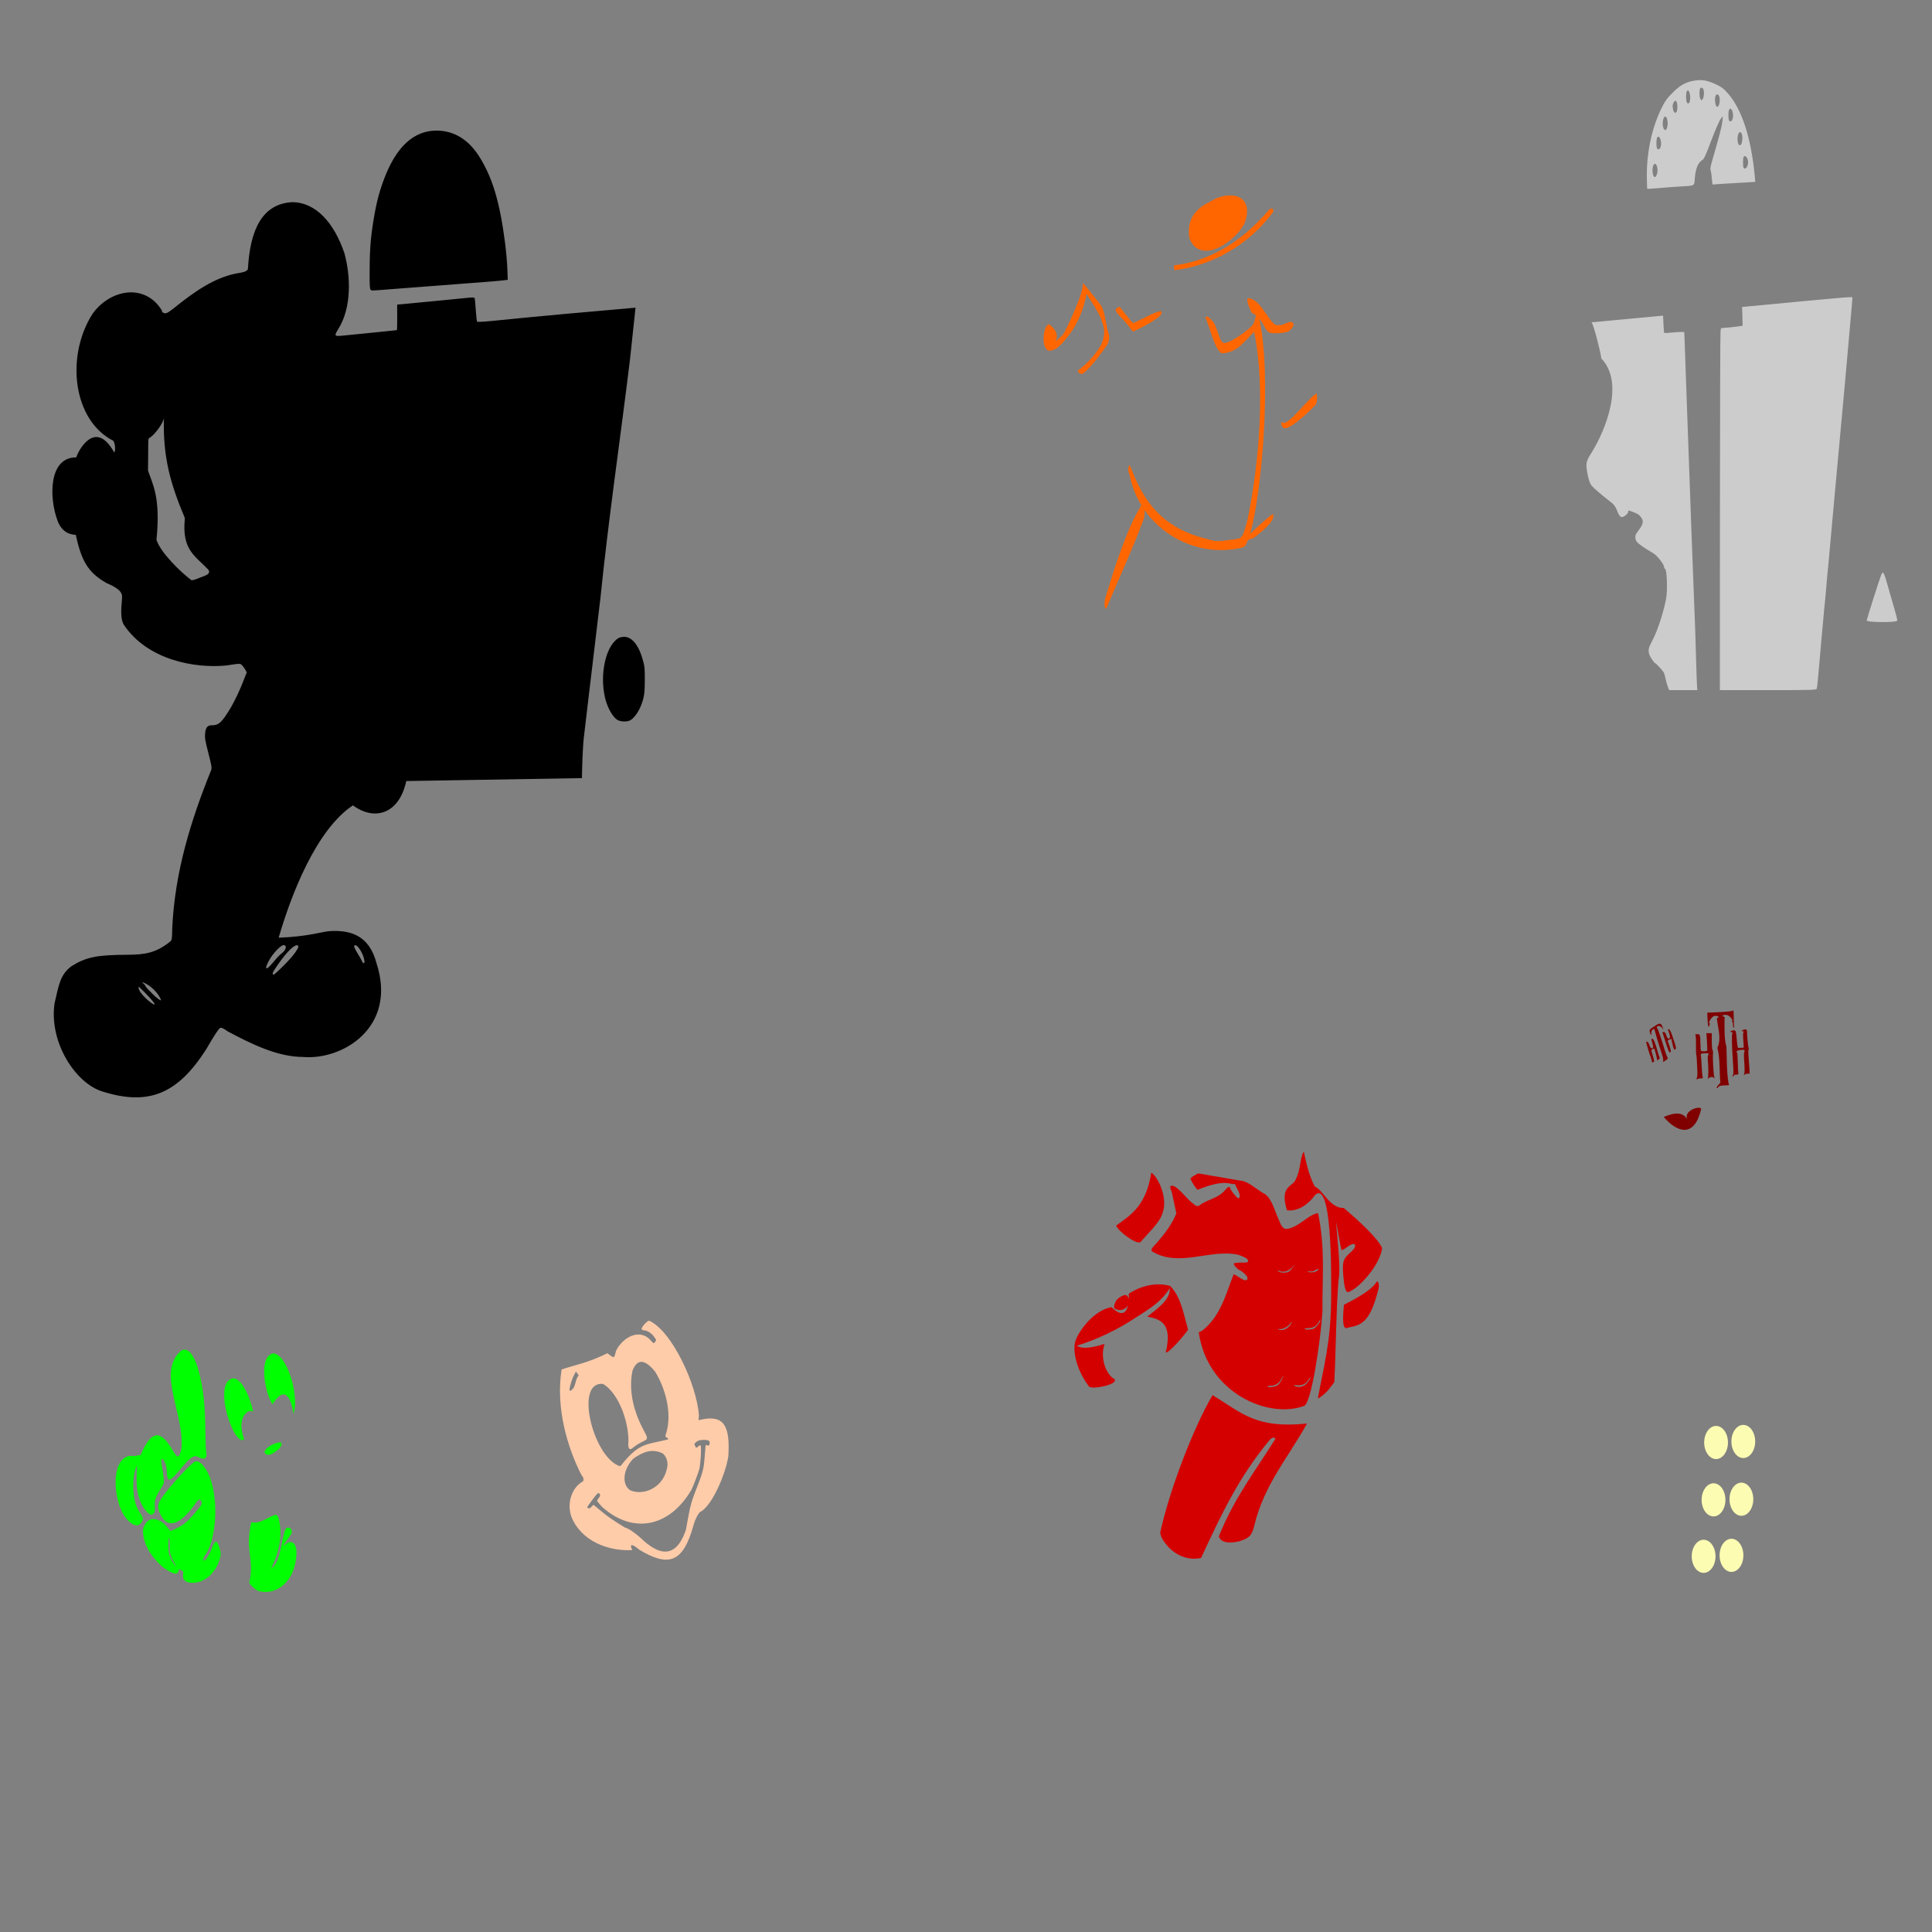
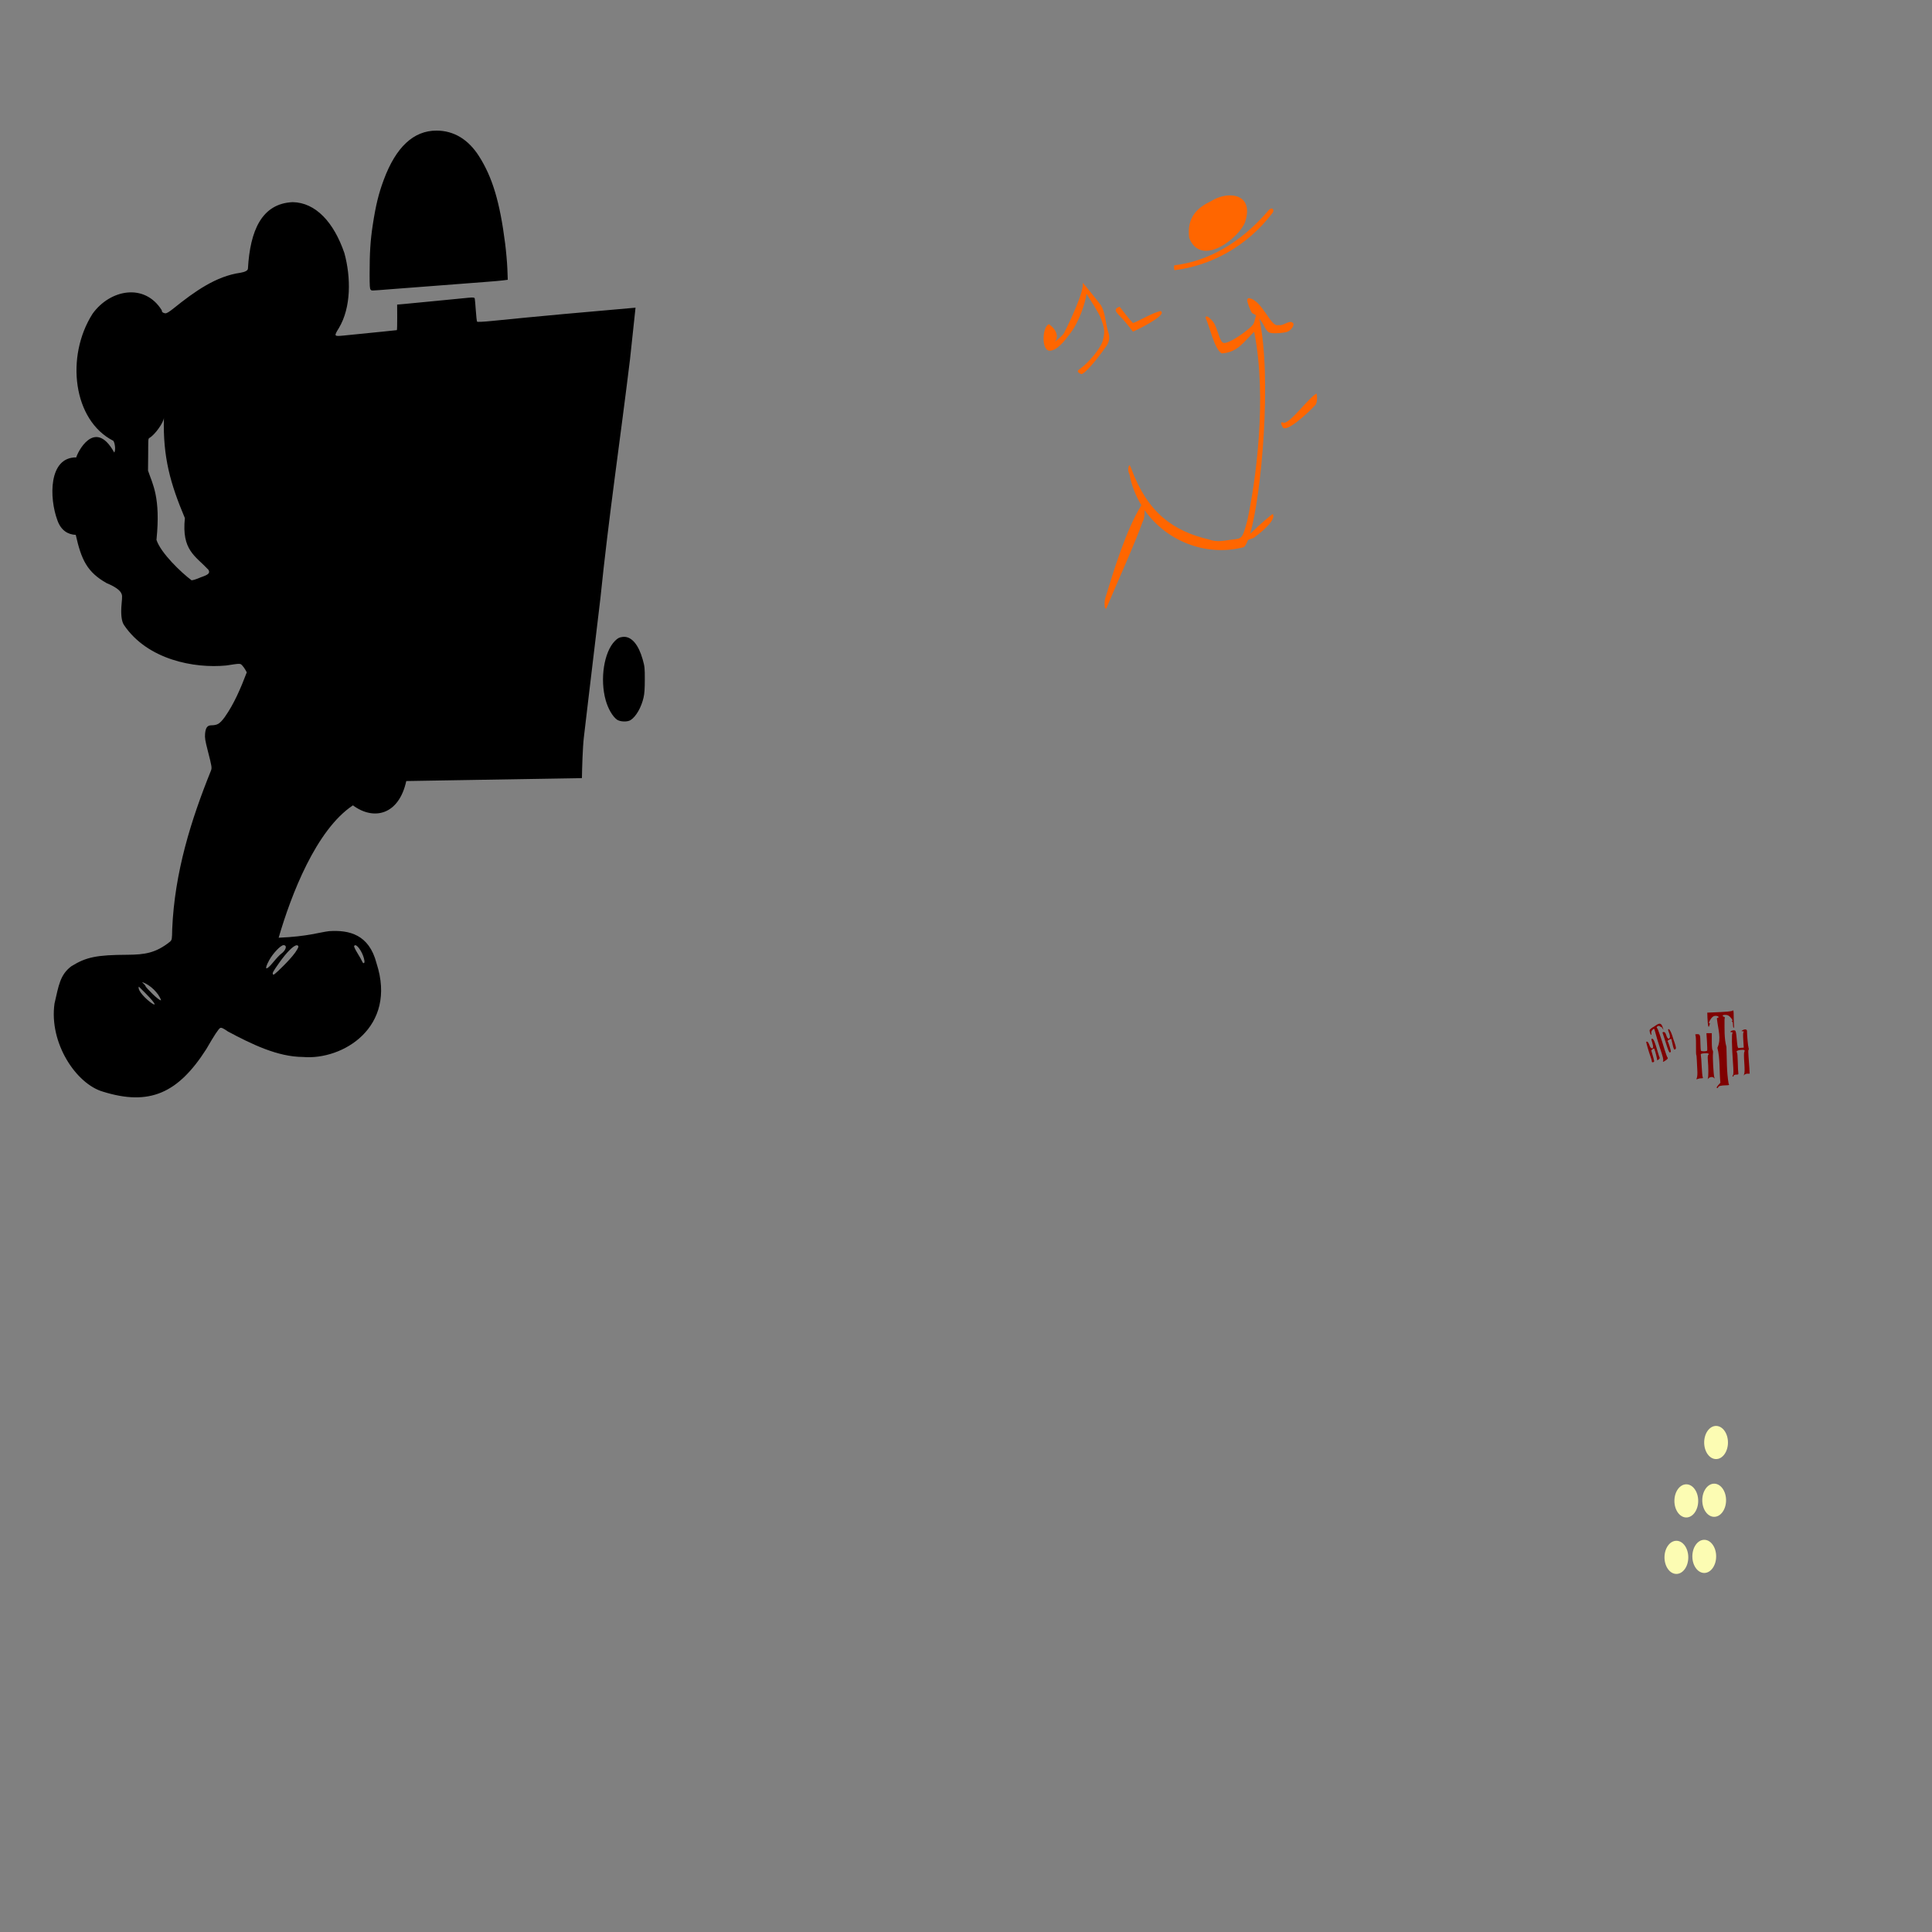
<svg xmlns="http://www.w3.org/2000/svg" xmlns:ns1="http://sodipodi.sourceforge.net/DTD/sodipodi-0.dtd" xmlns:ns2="http://www.inkscape.org/namespaces/inkscape" width="1080" height="1080" id="svg2" ns1:version="0.32" ns2:version="0.47 r22583" ns1:docname="MMTowerTerror.svg" ns2:output_extension="org.inkscape.output.svg.inkscape" version="1.1">
  <rect width="100%" height="100%" fill="#808080" stroke="none" />
  <defs id="defs4">
    <ns2:perspective ns1:type="inkscape:persp3d" ns2:vp_x="0 : 526.18109 : 1" ns2:vp_y="0 : 1000 : 0" ns2:vp_z="744.09448 : 526.18109 : 1" ns2:persp3d-origin="372.04724 : 350.78739 : 1" id="perspective10" />
    <ns2:perspective id="perspective2390" ns2:persp3d-origin="372.04724 : 350.78739 : 1" ns2:vp_z="744.09448 : 526.18109 : 1" ns2:vp_y="0 : 1000 : 0" ns2:vp_x="0 : 526.18109 : 1" ns1:type="inkscape:persp3d" />
    <ns2:perspective id="perspective2403" ns2:persp3d-origin="372.04724 : 350.78739 : 1" ns2:vp_z="744.09448 : 526.18109 : 1" ns2:vp_y="0 : 1000 : 0" ns2:vp_x="0 : 526.18109 : 1" ns1:type="inkscape:persp3d" />
    <ns2:perspective id="perspective2420" ns2:persp3d-origin="372.04724 : 350.78739 : 1" ns2:vp_z="744.09448 : 526.18109 : 1" ns2:vp_y="0 : 1000 : 0" ns2:vp_x="0 : 526.18109 : 1" ns1:type="inkscape:persp3d" />
    <ns2:perspective id="perspective2822" ns2:persp3d-origin="372.04724 : 350.78739 : 1" ns2:vp_z="744.09448 : 526.18109 : 1" ns2:vp_y="0 : 1000 : 0" ns2:vp_x="0 : 526.18109 : 1" ns1:type="inkscape:persp3d" />
    <ns2:perspective id="perspective3981" ns2:persp3d-origin="372.04724 : 350.78739 : 1" ns2:vp_z="744.09448 : 526.18109 : 1" ns2:vp_y="0 : 1000 : 0" ns2:vp_x="0 : 526.18109 : 1" ns1:type="inkscape:persp3d" />
  </defs>
  <ns1:namedview id="base" pagecolor="#ffffff" bordercolor="#666666" borderopacity="1.0" gridtolerance="10000" guidetolerance="10" objecttolerance="10" ns2:pageopacity="0.0" ns2:pageshadow="2" ns2:zoom="0.2640659" ns2:cx="1023.4682" ns2:cy="-176.39526" ns2:document-units="px" ns2:current-layer="layer1" showgrid="false" ns2:window-width="1280" ns2:window-height="1002" ns2:window-x="1276" ns2:window-y="92" units="in" ns2:window-maximized="0" />
  <g ns2:label="Layer 1" ns2:groupmode="layer" id="layer1" transform="translate(0,27.64)">
    <path style="fill:#000000" d="m 244.018,45.367 c -12.83,0 -22.667,9.165 -29.487,27.482 -2.883,7.742 -4.484,14.302 -6.151,25.226 -1.328,8.705 -1.763,15.5 -1.763,27.465 0,6.737 0.108,8.339 0.592,8.757 0.722,0.623 -0.574,0.653 11.637,-0.303 5.641,-0.442 15.05,-1.164 20.907,-1.6 5.858,-0.436 13.758,-1.04 17.554,-1.347 3.797,-0.307 10.099,-0.796 14.004,-1.078 3.905,-0.282 8.33,-0.668 9.825,-0.859 l 2.712,-0.354 -0.234,-6.264 c -0.135,-3.448 -0.7,-9.78 -1.245,-14.078 -2.921,-23.009 -7.075,-36.909 -14.559,-48.683 -6.014,-9.461 -14.14,-14.364 -23.792,-14.364 z M 163.618,85.361 c -17.37,0.766 -23.819,15.988 -25.013,37.131 -0.04,1.059 -1.52,1.881 -4.179,2.341 -13.641,1.881 -25.681,10.491 -37.278,19.82 -2.611,2.103 -4.068,2.972 -4.808,2.846 -1.373,-0.234 -1.898,-0.707 -1.898,-1.684 -9.576,-15.434 -28.966,-11.688 -38.745,2.004 -15.136,23.843 -10.925,59.52 11.674,70.962 1.03,1.585 1.325,5.576 0.481,6.534 -11.091,-20.105 -20.953,0.867 -21.203,2.728 -15.559,-0.17 -15.211,22.674 -10.552,35.178 2.018,5.731 5.951,7.957 10.256,8.133 3.12,13.953 6.376,20.865 17.32,27.011 4.163,1.682 7.082,3.654 8.025,5.422 0.656,1.23 0.684,1.782 0.284,6.045 -0.544,5.79 -0.072,9.919 1.368,11.973 13.156,19.41 39.292,24.298 57.101,22.565 7.793,-1.199 7.803,-1.203 8.851,-0.135 0.577,0.588 1.413,1.728 1.849,2.526 l 0.789,1.448 c -3.364,8.899 -7.175,17.76 -12.303,24.99 -2.873,3.856 -4.052,4.556 -7.631,4.614 -2.106,0.034 -3.085,1.397 -3.365,4.681 -0.202,2.369 0.025,3.739 1.553,9.7 2.249,8.769 2.337,9.385 1.714,10.996 -11.103,27.474 -20.312,56.821 -21.647,88.576 -0.094,5.636 -0.141,5.909 -1.134,6.921 -8.034,6.483 -14.289,7.319 -23.804,7.393 -17.285,0.074 -23.176,1.276 -31.46,6.433 -6.353,4.788 -7.058,10.843 -9.394,20.83 -3.127,22.1 12.138,44.978 27.108,49.272 25.842,8.045 41.898,1.03 57.767,-23.828 4.281,-7.448 6.848,-11.348 7.729,-11.788 0.661,-0.329 1.714,0.141 4.339,1.97 13.235,7.055 27.69,14.184 42.025,14.246 22.02,1.875 52.74,-16.525 41.026,-52.438 -4.184,-16.146 -15.339,-18.644 -26.541,-17.9 -5.428,0.651 -11.872,2.996 -28.156,3.671 6.967,-23.967 20.925,-60.316 41.519,-73.993 11.753,8.705 25.721,5.281 29.82,-13.589 l 98.187,-1.638 c 0.087,-5.68 0.425,-17.095 1.074,-22.696 0.879,-7.44 2.026,-17.159 2.552,-21.605 1.934,-16.362 4.222,-35.559 6.719,-56.311 4.55,-44.763 11.138,-89.014 16.544,-133.537 l 3.082,-28.829 c -26.852,2.313 -53.737,4.734 -80.585,7.443 -4.224,0.432 -7.817,0.605 -7.988,0.37 -0.171,-0.234 -0.496,-3.088 -0.715,-6.332 -0.219,-3.243 -0.485,-6.216 -0.592,-6.618 -0.152,-0.575 -0.924,-0.667 -3.637,-0.404 -1.896,0.184 -9.576,0.931 -17.061,1.667 -7.485,0.736 -15.651,1.528 -18.146,1.751 l -4.537,0.404 0.037,7.14 c 0.021,3.927 -0.068,7.136 -0.197,7.14 -0.13,0.005 -3.696,0.383 -7.927,0.825 -7.437,0.778 -14.425,1.474 -21.955,2.206 -5.279,0.513 -5.357,0.394 -2.552,-4.159 6.963,-11.562 6.804,-28.451 3.094,-41.981 C 186.598,96.591 176.449,85.59 163.618,85.361 z M 91.625,205.949 c -0.59,22.064 3.625,36.804 11.723,56.042 -1.84,17.947 5.663,20.919 13.141,28.846 0.977,1.608 0.259,2.577 -2.737,3.688 -2.241,0.729 -4.347,1.961 -6.657,2.223 -5.64,-4.17 -17.263,-15.268 -19.625,-22.599 2.416,-23.806 -2.175,-31.099 -4.721,-38.714 l 0.086,-9.413 c 0.067,-7.446 -0.125,-8.41 0.69,-8.858 2.966,-1.627 7.961,-8.583 8.099,-11.215 z M 348.913,328.355 c -0.292,-0.004 -0.578,0.014 -0.875,0.051 -1.881,0.233 -2.734,0.679 -4.29,2.24 -6.107,6.124 -8.478,21.397 -5.153,33.174 1.338,4.739 3.84,9.054 6.25,10.794 1.78,1.285 5.891,1.429 7.68,0.269 3.052,-1.978 5.965,-7.053 7.236,-12.613 0.504,-2.205 0.682,-4.896 0.69,-10.02 0.01,-6.508 -0.071,-7.304 -1.171,-11.215 -2.28,-8.11 -5.994,-12.633 -10.367,-12.68 z M 158.465,500.707 c 2.255,1e-5 1.459,2.863 -1.356,4.883 -0.759,0.545 -2.67,2.571 -4.253,4.513 -4.242,5.205 -5.457,4.609 -2.293,-1.128 2.056,-3.729 6.398,-8.268 7.902,-8.268 z m 40.151,0.034 c 1.552,0.048 4.646,4.995 5.116,8.807 0.18,1.458 -0.721,1.671 -1.257,0.303 -0.248,-0.633 -1.427,-2.703 -2.613,-4.614 -1.187,-1.911 -2.042,-3.718 -1.911,-4.008 0.127,-0.28 0.304,-0.431 0.518,-0.472 0.047,-0.009 0.098,-0.018 0.148,-0.017 z m -32.779,0.034 c 0.504,-0.04 0.843,0.205 0.999,0.758 -1.028,3.676 -8.439,10.816 -11.304,13.556 -2.496,2.251 -2.615,2.339 -2.897,1.953 -0.507,-0.692 -0.193,-1.302 3.39,-6.399 4.208,-5.987 8.014,-9.725 9.813,-9.868 z m -86.268,20.645 c 4.231,1.287 9.189,6.112 10.478,10.104 -1.251,0.381 -8.381,-7.03 -8.728,-7.898 0,-0.697 -2.11,-2.148 -1.751,-2.206 z m -1.948,2.475 c 20.805,20.185 -2.054,4.227 0,0 z" id="path3608" ns1:nodetypes="csssssssscccsscccccsccccccccssccscccsssccccccccscccccccccsccccssssscccssscccccccccccsccssssssssccsssccsssssccccssccccccc" />
-     <path id="path3581" style="fill:#cccccc" d="m 950.295,17.149 c 2.744,-0.003 5.33,0.683 8.568,2.172 3.256,1.497 4.458,2.366 6.842,5.018 7.994,8.892 13.271,25.129 15.261,46.932 l 0.247,2.745 -5.449,0.354 c -3,0.187 -8.301,0.49 -11.773,0.674 -3.471,0.184 -6.413,0.416 -6.546,0.522 -0.133,0.106 -0.371,-1.422 -0.518,-3.385 -0.147,-1.962 -0.442,-4.027 -0.666,-4.597 -0.315,-0.803 -0.105,-2.081 0.949,-5.709 3.969,-13.652 5.342,-18.975 5.597,-21.656 l 0.284,-2.964 -1.245,1.617 c -0.717,0.927 -2.938,6.035 -5.202,11.99 -3.459,9.095 -4.107,10.485 -5.239,11.131 -2.207,1.26 -3.612,4.847 -4.019,10.272 -0.311,4.141 0.207,3.859 -8.05,4.345 -2.929,0.172 -7.899,0.534 -11.045,0.808 -6.085,0.531 -7.462,0.603 -7.532,0.387 -0.024,-0.074 -0.096,-2.681 -0.16,-5.793 -0.275,-13.369 2.534,-27.237 7.754,-38.259 2.307,-4.871 3.449,-6.441 7.569,-10.457 3.333,-3.248 6.356,-4.907 10.454,-5.725 1.384,-0.276 2.673,-0.419 3.92,-0.421 z m 0.801,4.227 c -0.372,0.012 -0.709,0.276 -0.863,0.825 -0.37,1.319 -0.292,3.965 0.16,5.119 0.225,0.573 0.557,1.044 0.74,1.044 1.038,0 1.767,-3.627 1.171,-5.826 -0.209,-0.772 -0.73,-1.178 -1.208,-1.162 z m -7.618,1.532 c -0.2,0.014 -0.405,0.206 -0.592,0.606 -0.499,1.07 -0.491,4.659 0.013,5.944 0.501,1.278 1.499,0.83 1.8,-0.808 0.487,-2.65 -0.352,-5.803 -1.22,-5.742 z m 16.433,2.223 c -1.144,0 -1.596,2.979 -0.851,5.658 0.568,2.042 1.693,1.548 2.145,-0.943 0.441,-2.43 -0.187,-4.715 -1.294,-4.715 z m -23.41,3.536 c -0.639,0.164 -1.504,1.791 -1.504,3.014 0,0.508 0.171,1.547 0.382,2.307 0.55,1.977 1.849,1.836 2.182,-0.236 0.332,-2.064 -0.082,-4.675 -0.801,-5.052 -0.079,-0.041 -0.168,-0.057 -0.259,-0.034 z m 30.696,4.462 c -0.236,0.034 -0.468,0.254 -0.678,0.707 -0.391,0.843 -0.461,4.279 -0.111,5.523 0.391,1.393 1.703,1.018 2.17,-0.623 0.701,-2.463 -0.357,-5.756 -1.381,-5.608 z m -36.342,4.395 c -1.214,0 -1.853,4.257 -0.974,6.5 0.225,0.573 0.664,1.044 0.974,1.044 0.757,0 1.381,-1.705 1.381,-3.772 0,-2.067 -0.624,-3.772 -1.381,-3.772 z m 41.766,8.706 c -1.161,0.178 -1.826,4.117 -0.912,6.45 0.635,1.621 1.705,1.007 2.108,-1.212 0.426,-2.347 0.055,-4.715 -0.814,-5.17 -0.129,-0.068 -0.262,-0.086 -0.382,-0.067 z m -45.661,2.526 c -0.236,0.034 -0.468,0.254 -0.678,0.707 -0.391,0.843 -0.461,4.279 -0.111,5.523 0.391,1.393 1.703,1.018 2.17,-0.623 0.701,-2.463 -0.357,-5.756 -1.381,-5.608 z m 48.386,10.845 c -0.276,-0.006 -0.531,0.182 -0.715,0.589 -0.353,0.78 -0.371,5.045 -0.024,5.81 0.76,1.679 2.601,-0.36 2.601,-2.88 0,-1.853 -1.033,-3.502 -1.861,-3.519 z m -50.198,4.328 c -1.117,0 -1.782,3.214 -1.183,5.692 0.556,2.301 1.503,2.302 2.305,0.017 0.723,-2.06 0.008,-5.709 -1.122,-5.709 z m 109.998,74.515 c 0.199,0.003 0.304,0.011 0.321,0.034 0.087,0.118 -0.203,4.068 -0.641,8.773 -0.438,4.705 -0.974,10.737 -1.196,13.404 -0.387,4.65 -1.189,13.783 -1.972,22.363 -0.927,10.155 -2.021,21.994 -2.182,23.71 -0.248,2.647 -0.948,10.296 -1.381,15.088 -0.353,3.907 -1.819,19.864 -2.182,23.71 -0.098,1.037 -0.359,3.826 -0.567,6.197 -0.651,7.399 -2.737,30.507 -3.168,35.026 -0.226,2.371 -0.587,6.008 -0.789,8.083 -0.202,2.075 -0.465,5.227 -0.592,7.005 -0.127,1.778 -0.408,4.809 -0.616,6.736 -0.389,3.593 -0.458,4.332 -1.196,12.663 -0.236,2.667 -0.591,6.547 -0.789,8.622 -0.198,2.075 -0.61,6.803 -0.924,10.508 -0.882,10.385 -1.411,15.806 -1.639,16.84 -0.196,0.886 -1.844,0.943 -27.219,0.943 l -26.997,0 0.037,-99.673 c 0.022,-54.822 0.173,-100.35 0.333,-101.172 l 0.296,-1.499 4.697,-0.421 c 2.589,-0.234 5.311,-0.568 6.04,-0.724 l 1.331,-0.269 -0.148,-5.22 -0.148,-5.22 3.748,-0.354 c 2.061,-0.193 5.257,-0.486 7.101,-0.657 10.841,-1.006 15.353,-1.434 17.505,-1.667 1.329,-0.144 5.256,-0.519 8.728,-0.825 3.471,-0.306 7.466,-0.674 8.876,-0.808 8.213,-0.783 13.943,-1.22 15.335,-1.196 z m -105.474,10.356 0.21,4.681 c 0.113,2.575 0.299,4.803 0.407,4.951 0.108,0.148 1.965,0.075 4.13,-0.152 2.165,-0.226 4.642,-0.393 5.51,-0.37 l 1.578,0.05 0.259,6.197 c 0.139,3.408 0.361,9.713 0.493,14.01 0.132,4.297 0.583,17.149 1.011,28.56 0.793,21.141 1.824,49.721 2.194,60.892 0.113,3.408 0.64,17.23 1.171,30.715 0.99,25.146 1.183,30.598 1.578,45.534 0.125,4.742 0.303,9.895 0.407,11.451 l 0.197,2.829 -7.89,0 -7.877,0 -0.764,-2.021 c -0.416,-1.113 -0.972,-3.105 -1.233,-4.429 -0.261,-1.323 -0.672,-2.808 -0.925,-3.301 -0.568,-1.109 -4.444,-5.338 -4.894,-5.338 -0.447,0 -2.66,-3.228 -3.205,-4.681 -0.631,-1.68 -0.547,-3.45 0.247,-5.086 0.379,-0.78 1.394,-2.841 2.244,-4.58 2.098,-4.293 4.604,-11.784 6.09,-18.136 1.048,-4.479 1.235,-6.079 1.233,-10.777 0,-5.557 -0.501,-9.548 -1.196,-9.548 -0.207,0 -0.382,-0.38 -0.382,-0.842 0,-1.526 -3.817,-6.44 -6.003,-7.729 -6.525,-3.85 -9.415,-6.019 -9.788,-7.359 -0.638,-2.293 -0.452,-2.918 1.578,-5.591 2.441,-3.213 2.828,-4.973 1.541,-6.854 -1.225,-1.789 -1.898,-2.257 -4.919,-3.402 -2.422,-0.917 -2.527,-0.913 -2.527,0.017 0,0.604 -0.64,1.406 -1.713,2.139 -2.189,1.493 -2.901,1.042 -4.549,-2.947 -1.031,-2.496 -1.666,-3.305 -4.08,-5.17 -4.468,-3.45 -9.099,-7.428 -10.022,-8.605 -1.134,-1.445 -1.92,-3.876 -2.613,-8.117 -0.747,-4.569 -0.409,-5.922 2.663,-10.575 7.842,-12.795 18.355,-38.917 5.333,-52.439 -0.358,-3.364 -4.288,-19.008 -5.494,-20.24 l 40.003,-3.738 z m 122.807,143.725 c 0.621,0.006 1.313,1.991 2.626,6.736 1.048,3.79 2.776,9.784 3.834,13.32 1.058,3.536 1.782,6.596 1.615,6.803 -0.853,1.057 -17.074,0.913 -17.074,-0.152 0,-0.576 6.89,-22.286 8.001,-25.209 0.366,-0.964 0.673,-1.502 0.999,-1.499 z" />
-     <path id="path3513" style="fill:#ffccaa" d="m 362.91,710.639 c -1.219,0.02 -4.599,3.848 -4.191,4.749 0.156,0.344 0.671,0.619 1.146,0.623 1.806,0.017 4.12,1.42 5.597,3.385 1.516,2.018 1.522,2.047 0.764,3.082 -0.757,1.034 -0.783,1.02 -2.49,-0.825 -5.865,-6.788 -15.257,-2.209 -19.316,5.686 -0.24,1.168 -0.942,3.533 -1.222,3.66 -0.28,0.127 -1.21,-0.316 -2.071,-0.977 l -1.566,-1.196 c -11.332,5.558 -16.99,6.172 -25.626,9.097 -3.368,21.613 3.317,43.784 11.129,59.035 1.42,1.434 1.541,3.408 0.234,3.856 -5.485,3.277 -8.58,11.595 -5.917,19.315 5.467,13.842 20.807,19.471 34.049,18.742 -1.949,-4.115 0.346,-3.217 4.056,-0.118 16.031,9.578 24.258,7.443 30.055,-13.354 1.138,-4.136 3.269,-8.083 4.364,-8.083 6.633,-4.115 13.784,-21.412 15.224,-30.816 1.085,-16.856 -2.316,-23.395 -15.151,-20.578 l -1.504,0.32 0.247,-2.61 c -1.231,-17.134 -14.938,-47.104 -27.811,-52.994 z m 3.291,28.459 c 5.53,8.898 9.788,23.153 6.114,34.689 -0.525,1.419 -0.416,1.881 0.493,2.206 0.457,0.163 0.748,0.62 0.653,1.01 -11.569,2.943 -15.722,1.635 -25.259,13.236 -1.205,1.754 -1.559,1.935 -2.663,1.364 -14.407,-6.294 -24.337,-47.276 -8.432,-45.635 8.149,4.799 14.115,19.659 14.214,31.776 -0.441,4.417 0.458,5.761 2.576,3.839 2.164,-1.804 4.582,-2.909 6.928,-4.176 1.278,-0.699 1.113,-1.725 -0.851,-5.22 -5.226,-9.68 -8.891,-21.59 -6.386,-33.679 3.315,-8.331 8.419,-4.484 12.611,0.589 z m -44.256,-0.051 1.603,2.189 c -1.882,1.698 -1.742,6.109 -3.464,7.645 -0.816,0.376 -0.778,1.39 -1.763,0.64 0,-1.562 1.371,-6.22 2.404,-8.167 l 1.22,-2.307 z m 71.389,38.226 c 2.938,-0.028 3.714,0.508 3.304,2.273 -0.205,0.882 -0.473,1.048 -1.22,0.791 -0.528,-0.181 -0.962,-0.241 -0.974,-0.135 -0.012,0.106 -0.262,3.112 -0.542,6.668 -0.555,7.036 -0.828,8.067 -5.547,20.207 -1.639,4.216 -2.503,7.306 -3.39,12.124 -0.654,3.556 -1.353,7.326 -1.553,8.369 -5.857,17.257 -15.924,13.611 -25.247,4.53 -3.518,-3.118 -6.991,-5.412 -8.876,-5.86 -10.608,-6.474 -11.797,-8.027 -17.517,-12.697 -1.201,1.03 -2.28,2.963 -3.513,1.482 0.07,-0.37 1.464,-2.434 3.107,-4.58 2.78,-3.634 3.038,-3.846 3.748,-3.098 1.241,1.322 -0.961,2.543 -1.331,4.008 0.071,0.267 1.315,1.771 2.774,3.351 16.967,15.244 37.413,11.761 49.939,-9.514 0.718,-1.24 3.625,-8.823 4.352,-11.35 0.796,-2.771 1.358,-12.66 0.764,-13.472 -0.153,-0.209 -0.758,0.049 -1.344,0.573 -1.02,0.913 -1.086,0.908 -1.59,-0.034 -0.726,-1.357 -0.686,-1.496 0.715,-2.627 0.869,-0.701 2.037,-0.993 3.945,-1.01 z m -23.2,7.376 c 1.76,1.005 3.018,3.69 3.02,6.466 -1.198,12.468 -12.896,17.608 -20.747,14.398 -3.786,-2.349 -4.399,-8.139 -1.442,-13.606 0.893,-1.652 2.427,-3.648 3.402,-4.429 5.203,-3.41 9.76,-5.45 15.767,-2.829 z" ns1:nodetypes="cssssccscccccccccccccccccscccccccccccccccccsssssscccccsccccsssssccccscc" />
-     <path style="fill:#800000" d="m 943.204,598.106 c -3.203,-5.648 -10.041,-2.529 -13.181,-1.366 7.609,8.903 17.246,11.798 20.969,-4.563 -0.953,-1.872 -10.087,1.083 -7.788,5.929 z" id="path3483" ns1:nodetypes="cccc" />
-     <path id="path3499" style="fill:#00ff00" d="m 154.28,819.18 c -3.509,0.33 -8.987,5.626 -13.548,3.991 -0.553,0.491 -1.208,4.321 -1.529,9.026 -0.154,2.265 -0.009,5.216 0.407,8.352 0.783,6.049 1.12,10.792 -0.271,16.469 0.319,1.168 2.885,3.618 4.795,4.58 7.629,2.435 16.2,-1.781 19.847,-11.518 1.796,-4.794 3.802,-17.582 -3.057,-15.408 -5.979,5.129 0.856,-2.902 1.381,-4.109 0.853,-0.624 1.021,-2.664 0.296,-3.654 -0.905,-0.722 -2.168,-1.024 -2.934,0.168 -2.5,5.224 -2.455,18.533 -8.038,22.161 0,-0.111 0.789,-1.99 1.751,-4.176 3.131,-7.122 4.203,-15.969 2.712,-22.43 -0.535,-2.317 -0.922,-3.388 -1.812,-3.452 z m -59.931,12.79 c 0.477,0.065 0.717,1.939 0.629,5.153 -0.507,3.681 1.259,6.598 2.761,9.38 1.203,2.189 0.947,2.106 -0.703,-0.219 -1.302,-1.923 -3.837,-4.691 -2.687,-14.314 z m 14.842,-42.722 c -3.793,2.092 -19.179,19.361 -20.464,23.441 -0.438,1.701 -0.422,2.32 0.173,4.446 5.621,14.456 15.838,2.211 20.821,-4.968 1.302,-1.891 2.143,-2.033 2.848,-0.505 0.63,1.366 0.135,2.197 -4.278,7.241 -4.425,5.058 -6.334,6.457 -12.5,9.144 -0.397,0.173 -1.185,-0.457 -2.059,-1.65 -4.101,-5.501 -11.622,-7.879 -13.844,1.095 0.026,9.487 6.105,16.435 11.329,21.083 5.743,3.944 8.082,4.46 8.555,1.886 0.197,-1.071 0.29,-1.086 1.529,-0.37 1.191,0.688 1.288,0.916 1.048,2.408 -0.308,1.916 0.224,3.02 1.972,4.109 6.665,2.266 14.731,-2.462 17.9,-10.895 1.484,-4.244 1.506,-5.061 0.247,-8.757 -1.376,-4.036 -2.276,-3.782 -4.204,1.229 -1.469,3.818 -3.606,7.044 -4.29,6.466 -0.591,-0.499 -0.457,-1.131 0.641,-2.913 6.969,-9.253 8.285,-36.681 0.037,-48.683 -1.478,-2.088 -3.212,-4.077 -5.461,-3.806 l 10e-6,0 z m -7.655,-62.07 c -14.788,11.966 2.551,36.786 -0.321,56.059 -1.362,4.462 -1.954,4.439 -4.684,-0.118 -7.262,-12.815 -12.526,-10.218 -18.06,2.846 -0.926,-0.586 -3.31,0.682 -3.92,0.236 -13.693,-1.327 -11.706,27.538 -3.082,35.969 1.71,1.811 6.361,5.679 8.432,-0.589 0.139,-0.494 -0.543,-1.949 -1.763,-3.789 -5.387,-7.438 -3.845,-23.084 -1.488,-26.155 -0.646,9.66 -0.684,17.881 4.595,24.909 2.245,2.758 3.755,3.232 4.869,1.549 0.497,-0.751 0.58,-1.599 0.394,-3.738 -0.55,-5.414 3.176,-8.652 4.993,-12.815 0.301,-1.073 -0.229,-5.831 -1.159,-10.424 -0.855,-4.224 0.953,-4.277 2.268,-0.067 1.109,2.402 8.4e-4,7.079 1.874,8.504 4.279,-0.888 11.254,-15.277 16.026,-12.882 3.657,2.077 5.508,1.11 4.771,-2.509 -0.224,-1.102 -0.442,-6.369 -0.481,-11.703 -0.112,-15.491 -1.266,-25.173 -4.204,-35.413 -1.52,-4.816 -4.533,-11.897 -9.061,-9.868 z m 54.729,51.504 c -2.802,-0.02 -9.539,3.738 -8.173,6.062 2.3,2.321 5.268,-0.539 7.606,-2.172 2.42,-2.835 2.035,-3.88 0.567,-3.89 z m -19.773,-1.768 c -4.888,-13.092 3.337,-17.675 5.054,-15.223 -1.672,-8.449 -6.389,-18.557 -11.028,-18.842 -12.325,1.314 0.372,39.206 5.974,34.064 z m 16.235,-47.993 c -8.694,1.67 -4.405,22.979 -0.382,28.442 8.739,-14.078 11.45,3.043 11.723,5.389 3.458,-9.806 -3.551,-33.462 -11.341,-33.831 z" />
-     <path id="path3362" style="fill:#d40000" d="m 728.816,615.99 c -2.593,4.755 -1.273,10.126 -5.141,16.873 -2.203,2.844 -8.202,3.475 -4.241,16.065 6.946,0.87 12.784,-4.405 15.594,-8.42 9.407,-9.329 9.25,41.917 9.098,58.231 -0.228,24.434 -4.295,37.825 -7.434,55.385 0.539,0 4.199,-2.49 6.768,-5.911 l 2.429,-3.233 c 0.981,-18.944 0.891,-37.994 2.318,-56.884 1.487,-6.403 -0.836,-24.432 -1.307,-32.904 0.496,2.737 2.665,15.334 3.057,15.896 0.187,0.269 1.474,-0.392 2.971,-1.516 2.921,-2.193 4.808,-2.445 4.574,-0.606 -0.148,1.155 -0.429,1.524 -3.55,4.412 -3.227,2.985 -3.669,4.792 -3.02,12.377 0.52,6.082 1.212,8.571 2.502,8.975 6.356,-1.876 18.295,-15.808 19.169,-24.704 -2.075,-4.995 -12.242,-14.67 -21.51,-22.468 -7.519,0.528 -12.069,-10.695 -15.978,-11.767 -3.815,-6.354 -5.798,-17.832 -6.299,-19.803 z m -85.26,11.898 c -2.983,20.074 -13.657,24.834 -19.61,29.612 1.151,3.223 11.302,10.722 13.61,9.228 4.304,-5.239 10.944,-10.836 12.475,-16.755 2.851,-8.167 -2.799,-19.992 -6.475,-22.084 z m 26.199,0.395 -2.108,1.196 c -1.161,0.657 -2.12,1.418 -2.12,1.701 0,0.984 3.362,6.239 4.006,6.264 16.047,-6.552 18.231,-2.47 20.846,-3.233 0.225,0.732 0.745,1.815 1.677,3.604 1.229,2.359 1.315,4.108 0.222,4.395 -0.671,0.176 -4.66,-4.797 -4.66,-5.81 0,-0.964 -1.234,-0.575 -2.379,0.741 -3.972,5.154 -9.715,5.418 -14.337,8.723 -1.179,1.128 -2.273,0.951 -3.809,-0.606 -3.609,-2.303 -9.74,-11.39 -12.611,-9.935 -0.508,0.445 -0.436,0.909 0.518,3.351 l 2.589,11.956 c -2.559,6.293 -6.44,11.227 -10.404,15.863 -3.955,4.366 -3.951,4.354 -3.107,5.456 15.344,9.193 32.393,-1.691 48.275,1.886 3.86,1.345 5.325,2.265 5.325,3.334 0,0.898 -0.374,0.994 -3.908,0.994 -2.609,0 -3.951,0.206 -4.056,0.623 -0.185,0.738 2.018,3.125 3.427,3.705 0.542,0.223 1.753,1.113 2.687,1.987 2.95,2.761 1.332,4.836 -2.034,2.61 -0.929,-0.615 -3.752,-2.425 -4.154,-2.425 -4.474,11.14 -7.11,23.278 -17.715,31.641 -0.795,0.232 -1.61,0.633 -1.8,0.892 4.872,34.214 39.295,48.455 58.802,41.072 3.896,-0.724 9.085,-34.402 10.343,-52.725 -0.166,-20.864 1.641,-34.598 -2.441,-54.998 -4.572,0.337 -9.289,6.242 -15.261,8.251 -3.675,1.286 -4.85,0.435 -6.805,-4.85 -2.298,-4.819 -3.749,-11.563 -7.754,-14.145 -4.074,-2.055 -8.958,-7.155 -13.696,-7.477 l -23.558,-4.041 z m 53.958,50.956 -0.986,1.532 c -0.542,0.843 -1.46,1.874 -2.046,2.29 -1.428,1.015 -5.087,0.986 -6.065,-0.051 -0.714,-0.757 -0.691,-0.775 0.345,-0.269 2.434,1.188 5.638,0.224 7.766,-2.324 l 0.986,-1.179 0,-5e-5 z m 13.622,2.492 c -0.963,1.155 -1.652,1.538 -2.971,1.785 -1.103,0.206 -2.408,0.134 -2.959,-0.168 -0.807,-0.443 -0.665,-0.497 0.789,-0.269 1.43,0.224 2.202,-0.022 3.945,-1.246 0.447,0.091 0.843,0.052 1.196,-0.101 z m 32.36,6.938 c -3.108,5.63 -15.789,11.652 -18.442,13.084 -0.101,2.515 -1.543,13.306 1.368,13.067 0.312,-0.163 1.826,-0.537 3.378,-0.842 7.196,-1.413 10.751,-6.453 14.46,-20.511 0.644,-2.44 0.272,-4.799 -0.764,-4.799 z m -31.706,21.386 c 0.02,-0.009 0.034,-0.005 0.049,0 0.042,0.013 0.073,0.084 0.074,0.202 0.009,1.101 -2.266,4.058 -3.674,4.782 -1.272,0.655 -4.867,0.773 -5.141,0.168 -0.101,-0.222 0.82,-0.404 2.046,-0.404 2.74,0 4.837,-1.28 5.942,-3.637 0.304,-0.648 0.561,-1.05 0.703,-1.111 z m -15.902,1.111 c 0.014,-0.006 0.03,-0.006 0.037,0 0.034,0.032 -0.003,0.212 -0.123,0.522 -1.162,3.001 -4.881,5.016 -7.162,3.89 -0.947,-0.468 -0.935,-0.481 0.173,-0.286 1.852,0.325 4.98,-1.219 6.275,-3.098 0.445,-0.647 0.704,-0.987 0.801,-1.027 l 2e-5,0 z m -4.894,30.547 c 0.012,0.005 0.012,0.019 0.012,0.051 0,0.942 -1.778,3.953 -2.848,4.816 -1.262,1.018 -4.995,1.643 -5.72,0.96 -0.284,-0.268 0.357,-0.453 1.578,-0.455 2.579,-0.005 4.916,-1.507 6.102,-3.94 0.43,-0.881 0.792,-1.465 0.875,-1.431 l 10e-6,0 z m 15.372,0.573 c 9e-5,0.871 -1.753,3.332 -2.996,4.21 -1.603,1.132 -3.654,1.475 -5.165,0.859 -2.395,-0.894 -0.229,-0.715 1.023,-0.606 2.664,0.263 4.961,-1.006 6.324,-3.503 0.091,-0.53 0.711,-0.883 0.814,-0.96 z m -54.759,9.969 c -11.401,19.565 -24.347,54.297 -29.216,76.738 0.009,0.619 0.32,1.877 0.69,2.795 5.005,9.179 13.946,13.325 22.14,11.468 11.816,-25.506 21.494,-45.814 38.671,-66.348 1.248,-1.175 2.774,-1.239 2.774,-0.118 -11.248,18.135 -22.629,32.327 -31.558,54.476 1.629,4.57 8.704,3.42 11.711,2.593 5.4,-1.675 6.886,-3.274 8.185,-8.858 5.513,-22.877 19.195,-38.237 29.413,-56.884 -28.671,2.972 -36.24,-5.853 -52.811,-15.863 z m -31.008,-61.93 c -5.484,0.171 -11.05,2.099 -15.829,5.237 0.059,0.843 0.072,1.804 0.037,2.795 -0.18,-0.544 -0.46,-1.102 -0.875,-1.65 -1.415,-1.539 -5.545,1.67 -6.028,2.475 -1.705,2.842 -1.786,4.84 -0.21,5.052 2.485,1.169 5.38,-0.019 6.669,-2.122 -0.928,4.048 -3.428,6.663 -9.196,0.96 -10.559,1.751 -19.541,14.92 -20.501,20.039 -1.334,7.121 2.701,17.445 7.187,23.323 0.867,1.488 1.092,1.573 3.748,1.566 1.554,-0.005 4.491,-0.472 6.521,-1.044 3.682,-1.038 5.302,-2.198 4.931,-3.519 -4.866,-2.366 -8.501,-11.845 -5.794,-19.803 -0.792,0.107 -11.291,4.01 -15.471,0.977 11.173,-3.451 22.362,-8.753 32.73,-15.593 6.739,-4.39 14.249,-8.489 19.206,-16.57 0.588,6.837 -8.542,12.538 -12.66,15.947 8.129,1.285 14.154,4.417 10.392,19.955 1.538,0.978 11.587,-11.063 12.475,-12.697 -2.596,-9.251 -4.038,-18.428 -9.985,-24.417 -2.377,-0.696 -4.854,-0.987 -7.347,-0.909 z" />
    <path id="path3541" style="fill:#ff6600" d="m 735.949,192.333 c -4.5,2.429 -14.298,16.28 -18.282,16.419 -1.664,-0.886 -1.979,0.009 -0.752,2.139 1.526,4.375 15.368,-8.722 17.937,-11.703 1.549,-0.931 1.61,-4.889 1.097,-6.854 z M 625.877,143.802 c -1.344,0.568 -3.729,1.248 -0.727,4.345 6.226,6.422 7.897,9.571 8.21,9.599 2.417,-1.025 17.228,-8.247 16.013,-10.963 -0.23,-0.314 -0.405,-0.529 -0.74,-0.522 -5.093,1.332 -10.3,4.691 -15.249,6.719 -2.698,-2.734 -5.027,-6.091 -7.507,-9.178 z m 72.19,-4.782 c -0.369,0.051 -0.666,0.333 -0.814,0.859 -0.271,0.966 1.597,6.164 2.712,7.544 0.808,0.329 1.517,0.733 2.157,1.212 -0.432,1.434 -0.806,3.876 -1.603,5.052 -1.521,2.245 -9.318,7.904 -13.166,9.548 -3.956,1.69 -4.382,1.371 -6.558,-5.035 -1.41,-4.149 -2.042,-5.41 -3.587,-7.022 -0.503,-0.432 -1.847,-1.993 -2.7,-1.953 -0.284,0.013 -0.515,0.203 -0.641,0.674 2.315,4.837 4.971,17.648 9.061,20.022 9.152,-0.539 12.71,-6.965 18.158,-12.074 7.479,37.52 0.707,84.382 -3.822,105.5 -2.669,9.824 -2.869,10.087 -7.976,10.575 -4.475,0.533 -8.71,1.751 -13.264,0.067 -20.183,-4.699 -34.398,-14.908 -43.578,-39.522 -0.862,-2.514 -1.372,-2.596 -1.714,-0.253 -0.148,1.017 0.07,2.097 0.678,3.385 1.205,6.297 3.505,12.057 6.632,17.176 -8.524,13.63 -15.736,37.435 -19.823,50.822 -1.094,2.818 -0.99,7.49 0.185,6.955 6.005,-14.276 16.052,-36.432 20.562,-49.104 0.625,-0.708 0.925,-3.512 0.851,-5.944 12.085,17.225 34.027,26.042 54.808,20.881 0.931,0.087 1.967,-1.428 3.033,-4.193 1.195,-0.38 2.589,-1.027 2.983,-1.027 2.375,-1.724 11.179,-8.304 11.206,-12.377 -0.116,-0.604 -0.3,-1.095 -0.407,-1.095 -0.372,0 -9.247,7.683 -10.195,8.824 -0.231,0.278 -1.309,1.206 -2.429,2.206 6.299,-21.199 12.33,-87.111 5.128,-120.335 1.344,1.6 2.41,3.618 3.661,5.928 1.14,1.643 1.718,2.052 3.242,2.24 2.383,0.293 6.985,-0.085 8.765,-0.724 1.827,-0.656 3.633,-2.986 3.476,-4.479 -1.767,-2.97 -5.598,1.563 -8.457,0.707 -4.19,1.69 -9.022,-14.127 -16.568,-15.038 z m -92.893,-8.587 c 1.448,3.784 -7.897,23.471 -10.473,28.273 -0.946,1.267 -2.002,2.271 -5.215,4.9 2.312,-2.396 1.686,-6.626 -3.156,-10.053 -3.635,1.598 -4.251,13.741 -0.074,14.819 4.364,0.529 9.118,-5.74 11.995,-9.632 5.24,-6.808 8.65,-17.729 9.085,-22.161 2.553,4.06 6.862,10.515 8.124,13.943 2.132,5.79 2.261,7.557 0.937,12.444 -1.059,3.907 -7.705,12.076 -12.66,15.56 -1.512,1.063 -1.598,1.581 -0.394,2.374 1.221,0.804 1.294,0.795 2.909,-0.387 3.806,-3.225 9.318,-10.476 12.414,-14.97 1.528,-2.403 1.814,-4.87 0.851,-7.494 -1.56,-4.866 -1.542,-10.63 -3.982,-14.886 -0.756,-1.124 -10.024,-12.782 -10.36,-12.73 z M 710.859,88.899 c -0.709,-0.018 -1.706,0.749 -2.737,2.206 -14.724,16.842 -32.497,27.253 -51.566,29.553 -0.465,0.043 -0.343,2.728 0.123,2.728 20.492,-2.526 40.616,-13.558 54.389,-31.675 0.625,-0.662 0.868,-1.332 0.703,-1.92 -0.167,-0.593 -0.487,-0.882 -0.912,-0.892 z m -23.755,-7.308 c -3.313,0.101 -6.956,1.236 -10.084,3.2 -7.303,3.449 -13.807,8.818 -12.241,20.595 6.77,16.895 27.969,-0.171 31.213,-8.858 3.492,-10.454 -1.585,-14.861 -8.235,-14.937 -0.218,-0.003 -0.433,-0.007 -0.653,0 z" />
    <path id="path3724" style="fill:#800000" d="m 931.965,557.675 c -0.587,-1.812 -1.376,-4.264 -1.754,-5.45 -0.378,-1.185 -0.756,-2.337 -0.84,-2.56 -0.084,-0.222 0.227,-0.404 0.69,-0.404 0.589,0 1.015,0.566 1.419,1.886 0.588,1.922 1.603,2.497 1.988,1.126 0.117,-0.418 -0.066,-1.497 -0.407,-2.398 -0.765,-2.021 -0.769,-2.231 -0.039,-2.231 1.531,1.837 2.064,5.011 3.076,7.559 0.915,2.898 0.952,3.26 0.37,3.704 -0.517,0.396 -0.751,0.104 -1.185,-1.478 -0.297,-1.084 -0.636,-2.517 -0.752,-3.183 -0.246,-1.411 -0.153,-1.373 -1.559,-0.643 -0.607,0.315 -0.918,0.737 -0.696,0.943 0.36,0.334 1.742,4.768 1.742,5.587 0,0.181 -0.222,0.443 -0.493,0.582 -0.304,0.156 -0.903,-1.013 -1.56,-3.041 z m -2.316,7.842 c 0.33,-0.807 0.061,-1.95 -1.736,-7.365 -0.93,-2.801 -1.968,-6.298 -2.756,-9.282 -0.443,-1.678 -0.49,-1.708 -1.356,-0.88 -0.575,0.55 -0.827,1.222 -0.703,1.873 0.301,1.575 -0.411,1.195 -0.808,-0.43 -0.327,-1.342 -0.226,-1.533 1.426,-2.675 2.13,-1.025 4.308,-3.864 5.547,-0.677 0.822,2.305 0.823,2.336 0.039,1.1 -0.444,-0.7 -0.807,-1.076 -0.807,-0.835 0,0.24 -0.192,0.174 -0.428,-0.147 -0.235,-0.321 -0.768,-0.463 -1.183,-0.314 -0.761,0.272 -1.009,0.979 -0.46,1.312 0.336,0.204 2.25,5.77 4.046,11.765 0.666,2.223 1.435,4.284 1.71,4.58 0.372,0.402 0.072,0.824 -1.181,1.66 -1.267,0.846 -1.599,0.923 -1.35,0.316 z m -6.283,0.108 c 0,-0.429 -0.39,-1.8 -0.866,-3.048 -0.673,-1.762 -2.2,-6.989 -2.277,-7.792 -0.008,-0.074 0.245,-0.135 0.56,-0.135 0.315,0 0.868,0.849 1.228,1.886 0.407,1.172 0.937,1.886 1.399,1.886 0.9,0 0.937,-0.855 0.147,-3.437 -0.555,-1.815 -0.548,-1.952 0.101,-1.952 0.692,0 1.554,2.104 3.092,7.544 0.377,1.334 0.821,2.67 0.988,2.97 0.172,0.311 -0.109,0.811 -0.655,1.162 -0.526,0.339 -0.87,0.424 -0.763,0.188 0.142,-0.314 -0.974,-4.825 -1.564,-6.32 -0.177,-0.448 -1.792,0.654 -1.652,1.127 1.912,6.481 1.856,6.129 1.029,6.425 -0.499,0.178 -0.767,0.002 -0.767,-0.505 z m 45.341,7.769 c 0.357,-0.587 0.365,-2.221 0.037,-6.871 -0.687,-9.721 -0.794,-16.281 -0.272,-16.734 0.265,-0.231 0.044,-0.403 -0.53,-0.413 -1.401,-0.024 -0.177,-1.058 1.264,-1.069 1.17,-0.009 1.239,0.246 1.808,6.728 0.181,2.064 0.462,3.214 0.775,3.179 0.27,-0.03 1.05,-0.09 1.732,-0.135 l 1.24,-0.081 -0.26,-4.263 c -0.196,-3.206 -0.136,-4.331 0.239,-4.538 0.275,-0.151 0.055,-0.311 -0.487,-0.355 -0.91,-0.074 -0.925,-0.116 -0.197,-0.544 1.372,-0.806 2.515,-0.622 2.52,0.404 0.013,2.544 0.581,8.591 0.882,9.387 0.191,0.505 0.189,0.978 0,1.078 -0.19,0.099 -0.201,1.736 -0.024,3.681 0.175,1.926 0.389,4.897 0.476,6.601 l 0.158,3.098 -1.236,0 c -0.68,0 -1.47,0.303 -1.757,0.674 -0.43,0.555 -0.445,0.469 -0.085,-0.487 0.307,-0.816 0.328,-2.729 0.07,-6.447 -0.239,-3.454 -0.23,-5.51 0.026,-5.932 0.223,-0.367 0.24,-0.773 0.04,-0.942 -0.633,-0.534 -4.172,-0.009 -4.331,0.643 -0.085,0.35 0,0.636 0.184,0.636 0.186,0 0.386,2.364 0.443,5.254 0.057,2.89 0.198,5.678 0.312,6.197 0.171,0.775 -0.043,0.943 -1.199,0.943 -0.774,0 -1.407,0.242 -1.407,0.539 0,0.296 -0.199,0.539 -0.443,0.539 -0.316,0 -0.308,-0.221 0.025,-0.77 z m -20.133,1.405 c 0.234,-0.596 0.343,-2.377 0.243,-3.958 -0.1,-1.581 -0.231,-4.244 -0.292,-5.918 -0.06,-1.675 -0.199,-2.971 -0.308,-2.88 -0.108,0.09 -0.175,-2.298 -0.147,-5.308 0.033,-3.538 -0.107,-5.612 -0.394,-5.868 -0.244,-0.218 0.209,-0.4 1.008,-0.404 1.685,-0.01 1.776,0.252 1.865,5.325 0.033,1.896 0.147,3.639 0.253,3.873 0.241,0.532 3.28,0.507 3.522,-0.029 0.098,-0.217 0.044,-2.492 -0.12,-5.056 l -0.299,-4.66 1.496,0 1.496,0 0,4.549 c 0,2.729 0.174,4.695 0.434,4.915 0.239,0.202 0.347,1.004 0.24,1.783 -0.257,1.876 0.281,11.9 0.712,13.272 0.295,0.938 0.257,0.987 -0.289,0.381 -0.685,-0.76 -2.635,-0.368 -3.206,0.645 -0.189,0.335 -0.206,0.124 -0.04,-0.487 0.323,-1.186 0.295,-6.146 -0.056,-10.046 -0.148,-1.649 -0.066,-2.636 0.242,-2.896 0.818,-0.691 -0.225,-1.078 -2.367,-0.879 -1.689,0.157 -1.995,0.339 -1.791,1.065 0.135,0.482 0.349,3.307 0.475,6.277 0.126,2.971 0.394,5.689 0.597,6.04 0.266,0.462 0.059,0.627 -0.746,0.595 -0.613,-0.024 -1.528,0.136 -2.033,0.355 -0.828,0.359 -0.877,0.291 -0.495,-0.685 z m 11.083,5.448 c 0,-0.211 0.46,-0.885 1.023,-1.498 l 1.023,-1.114 c -0.643,-6.437 -0.072,-13.333 -1.668,-19.537 2.347,-5.048 0.365,-10.486 -0.218,-15.861 -0.143,-0.631 0,-0.943 0.428,-0.943 0.353,0 0.532,-0.242 0.398,-0.539 -0.134,-0.296 -0.868,-0.539 -1.632,-0.539 -1.008,0 -1.703,0.431 -2.541,1.575 -1.091,1.491 -1.611,3.186 -0.756,2.464 0.223,-0.188 0.188,0.291 -0.078,1.09 -0.44,1.319 -0.497,1.346 -0.761,0.371 -0.157,-0.58 -0.333,-2.456 -0.391,-4.17 l -0.106,-3.115 3.329,-0.137 c 7.71,-0.316 10.073,-0.529 10.726,-0.965 0.622,-0.416 0.693,-0.096 0.718,3.233 0.015,2.032 0.092,4.366 0.171,5.187 0.081,0.833 -0.019,1.354 -0.224,1.181 -0.203,-0.171 -0.368,-1.024 -0.368,-1.896 0,-0.886 -0.217,-1.604 -0.493,-1.627 -0.349,-0.03 -0.336,-0.128 0.045,-0.335 0.38,-0.206 0.147,-0.749 -0.789,-1.842 -1.016,-1.186 -1.726,-1.55 -3.027,-1.551 -1.033,-5.4e-4 -1.604,0.21 -1.456,0.538 0.134,0.296 0.487,0.539 0.785,0.539 0.402,0 0.461,0.38 0.232,1.482 0.019,4.892 -0.247,10.7 1.06,15.364 0.279,6.686 0.051,13.825 1.226,20.528 0.49,0.8 0.357,0.889 -1.381,0.922 -2.831,0.055 -4.26,0.384 -4.415,1.017 -0.154,0.629 -0.86,0.776 -0.86,0.178 z" />
-     <path id="path3972" style="fill:#fcfcb3;fill-opacity:1;fill-rule:nonzero;stroke:#d7eef4;stroke-width:0.461;stroke-linecap:butt;stroke-linejoin:miter;stroke-miterlimit:4;stroke-opacity:0;stroke-dashoffset:0;marker:none;visibility:visible;display:inline;overflow:visible;enable-background:accumulate" d="m 965.944,778.728 c 0,5.115 -2.98,9.266 -6.651,9.266 -3.672,0 -6.651,-4.151 -6.651,-9.266 0,-5.115 2.98,-9.266 6.651,-9.266 3.672,0 6.651,4.151 6.651,9.266 z m 15.222,-0.578 c 0,5.115 -2.98,9.266 -6.651,9.266 -3.672,0 -6.651,-4.151 -6.651,-9.266 0,-5.115 2.98,-9.266 6.651,-9.266 3.672,0 6.651,4.151 6.651,9.266 z m -16.637,32.638 c 0,5.115 -2.98,9.266 -6.652,9.266 -3.672,0 -6.651,-4.151 -6.651,-9.266 0,-5.115 2.98,-9.266 6.651,-9.266 3.672,0 6.652,4.151 6.652,9.266 z m 15.578,-0.356 c 0,5.115 -2.98,9.266 -6.651,9.266 -3.672,0 -6.652,-4.151 -6.652,-9.266 0,-5.115 2.98,-9.266 6.652,-9.266 3.672,0 6.651,4.151 6.651,9.266 z m -21.12,31.921 c 0,5.115 -2.98,9.266 -6.651,9.266 -3.672,0 -6.651,-4.151 -6.651,-9.266 0,-5.115 2.98,-9.266 6.651,-9.266 3.672,0 6.651,4.151 6.651,9.266 z m 15.578,-0.541 c 0,5.115 -2.98,9.266 -6.651,9.266 -3.672,0 -6.652,-4.151 -6.652,-9.266 0,-5.115 2.98,-9.266 6.652,-9.266 3.672,0 6.651,4.151 6.651,9.266 z" />
+     <path id="path3972" style="fill:#fcfcb3;fill-opacity:1;fill-rule:nonzero;stroke:#d7eef4;stroke-width:0.461;stroke-linecap:butt;stroke-linejoin:miter;stroke-miterlimit:4;stroke-opacity:0;stroke-dashoffset:0;marker:none;visibility:visible;display:inline;overflow:visible;enable-background:accumulate" d="m 965.944,778.728 c 0,5.115 -2.98,9.266 -6.651,9.266 -3.672,0 -6.651,-4.151 -6.651,-9.266 0,-5.115 2.98,-9.266 6.651,-9.266 3.672,0 6.651,4.151 6.651,9.266 z c 0,5.115 -2.98,9.266 -6.651,9.266 -3.672,0 -6.651,-4.151 -6.651,-9.266 0,-5.115 2.98,-9.266 6.651,-9.266 3.672,0 6.651,4.151 6.651,9.266 z m -16.637,32.638 c 0,5.115 -2.98,9.266 -6.652,9.266 -3.672,0 -6.651,-4.151 -6.651,-9.266 0,-5.115 2.98,-9.266 6.651,-9.266 3.672,0 6.652,4.151 6.652,9.266 z m 15.578,-0.356 c 0,5.115 -2.98,9.266 -6.651,9.266 -3.672,0 -6.652,-4.151 -6.652,-9.266 0,-5.115 2.98,-9.266 6.652,-9.266 3.672,0 6.651,4.151 6.651,9.266 z m -21.12,31.921 c 0,5.115 -2.98,9.266 -6.651,9.266 -3.672,0 -6.651,-4.151 -6.651,-9.266 0,-5.115 2.98,-9.266 6.651,-9.266 3.672,0 6.651,4.151 6.651,9.266 z m 15.578,-0.541 c 0,5.115 -2.98,9.266 -6.651,9.266 -3.672,0 -6.652,-4.151 -6.652,-9.266 0,-5.115 2.98,-9.266 6.652,-9.266 3.672,0 6.651,4.151 6.651,9.266 z" />
  </g>
</svg>